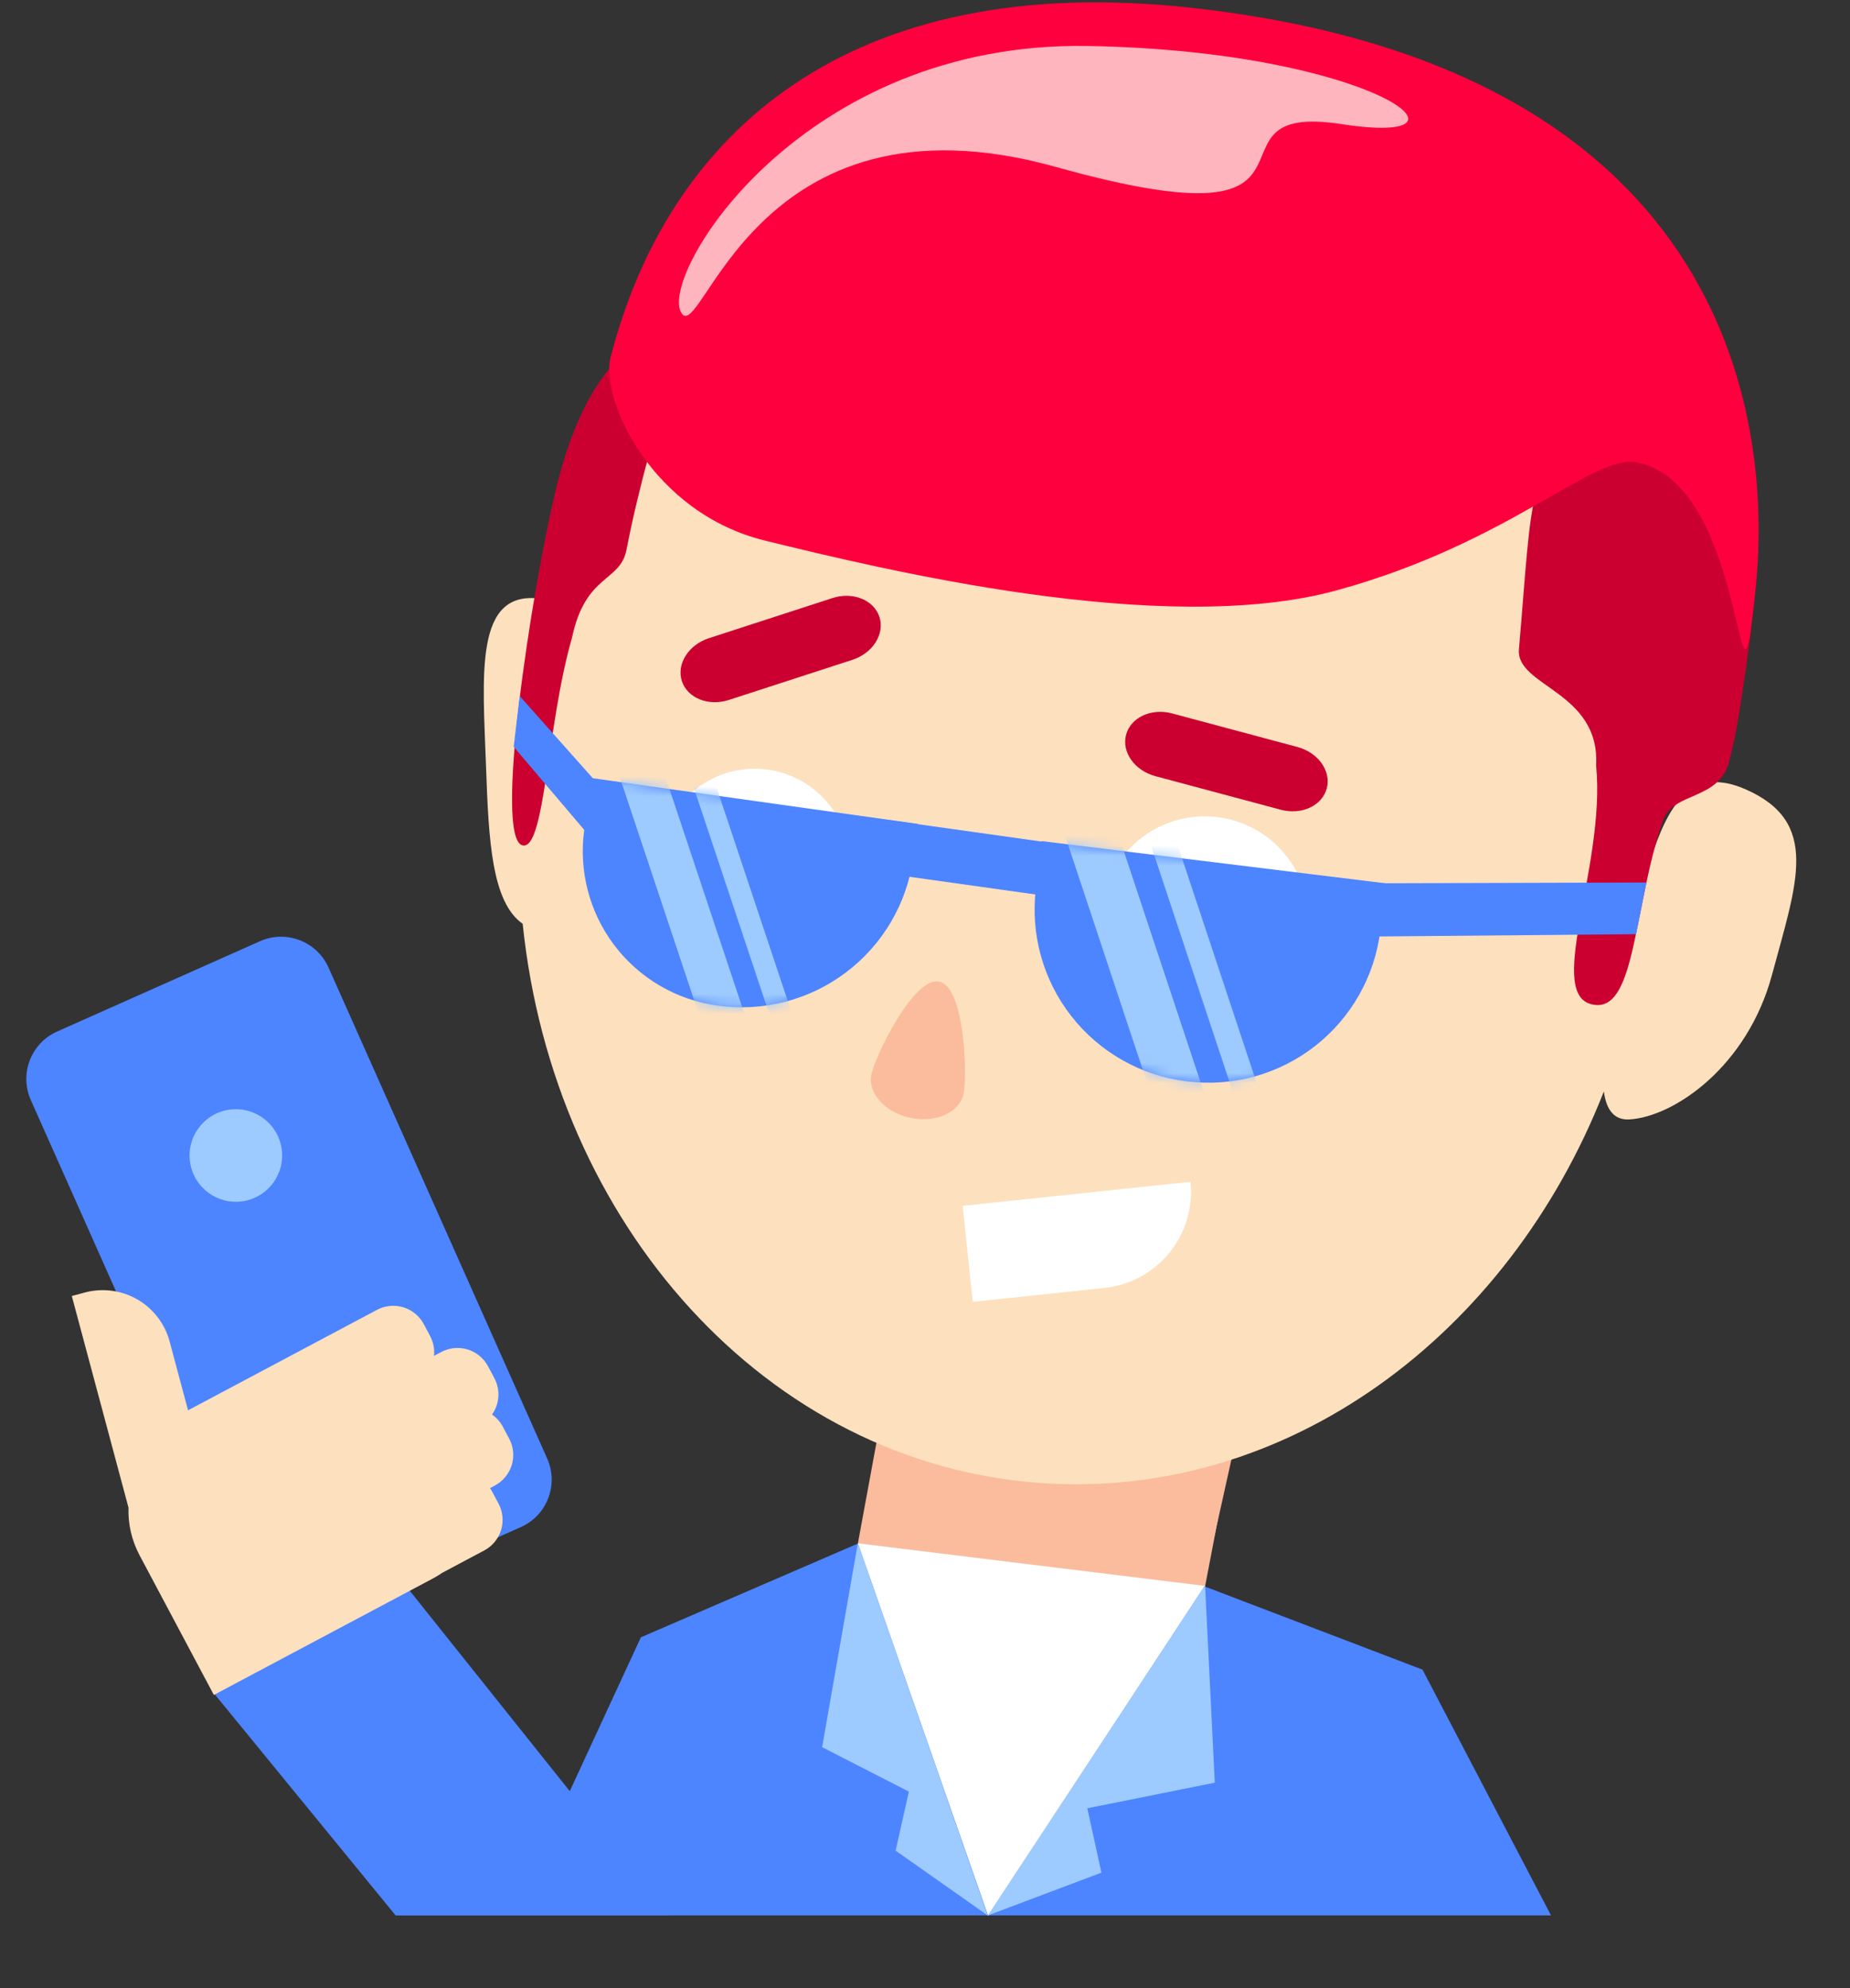
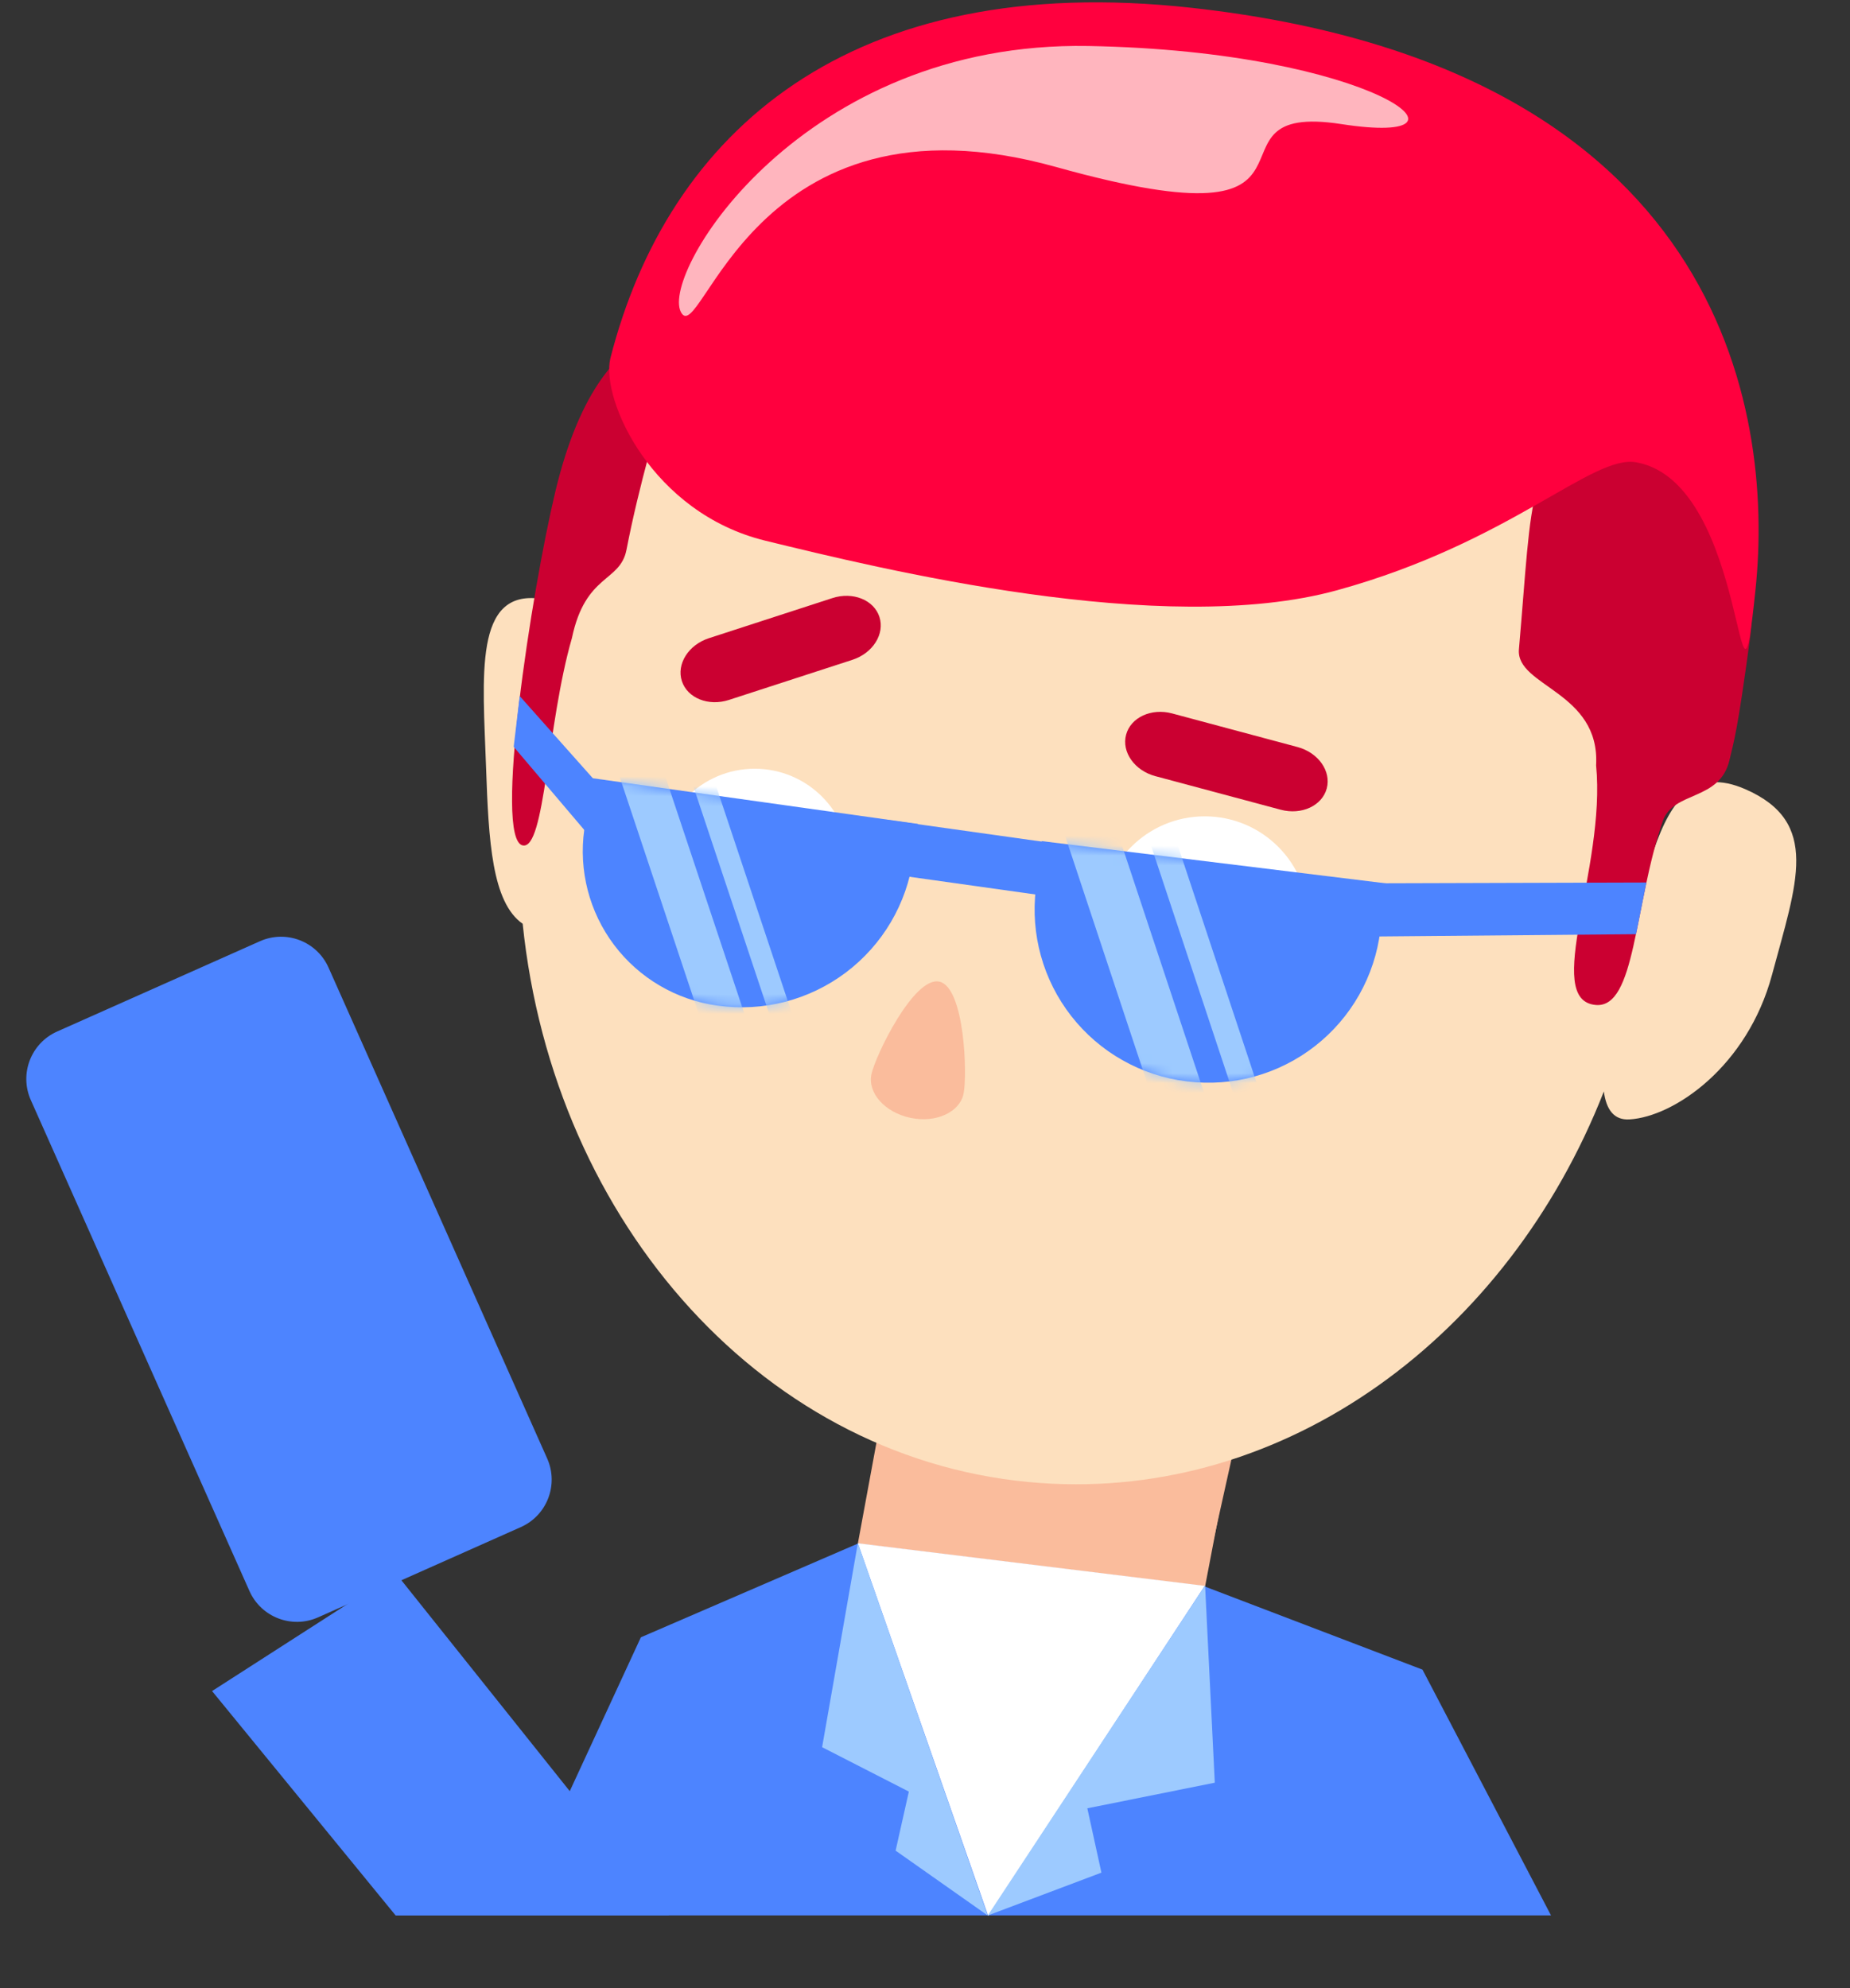
<svg xmlns="http://www.w3.org/2000/svg" width="187" height="201" viewBox="0 0 187 201" fill="none">
  <rect x="0" y="0" width="187" height="201" fill="#333333" stroke="none" />
  <path d="M91.879 128.028H128.81L120.982 163.282L86.658 156.349L91.879 128.028Z" fill="#FABC9C" />
  <path d="M52.833 93.395C49.715 91.222 49.389 84.987 49.132 77.59C48.809 68.29 47.875 59.568 54.671 60.538C55.334 60.626 55.984 60.791 56.608 61.028C65.747 34.942 88.791 17.163 114.417 18.96C145.28 21.125 168.47 50.88 167.149 85.982C168.927 80.812 171.332 77.564 176.426 79.791C184.049 83.124 181.612 89.251 179.121 98.539C176.63 107.826 169.219 112.908 164.707 113.173C163.143 113.265 162.364 112.185 162.119 110.349C152.422 135.075 130.036 151.678 105.23 149.938C77.492 147.992 55.953 123.764 52.833 93.395Z" fill="#FDE0BE" />
  <path d="M56.148 49.64C58.58 39.489 62.569 34.999 66.61 33.633C70.651 32.267 65.985 41.903 63.326 55.582C62.683 58.892 59.179 57.979 57.81 64.51C55.273 73.306 55.101 85.912 52.842 85.473C49.861 84.894 53.715 59.79 56.148 49.64Z" fill="#CB0031" />
  <path d="M94.942 99.243C97.513 99.79 97.795 108.704 97.395 110.587C96.994 112.469 94.585 113.559 92.014 113.012C89.442 112.465 87.684 110.494 88.085 108.608C88.486 106.723 92.371 98.697 94.942 99.243Z" fill="#FABC9C" />
  <path d="M76.285 96.967C81.6 96.967 85.909 92.658 85.909 87.343C85.909 82.028 81.6 77.719 76.285 77.719C70.97 77.719 66.661 82.028 66.661 87.343C66.661 92.658 70.97 96.967 76.285 96.967Z" fill="white" />
  <path d="M121.778 103.53C127.576 103.53 132.276 98.829 132.276 93.031C132.276 87.233 127.576 82.532 121.778 82.532C115.979 82.532 111.279 87.233 111.279 93.031C111.279 98.829 115.979 103.53 121.778 103.53Z" fill="white" />
-   <path d="M97.303 121.911L120.335 119.48C120.606 122.054 119.844 124.631 118.216 126.644C116.588 128.656 114.227 129.939 111.653 130.211L98.328 131.617L97.303 121.911Z" fill="white" />
  <path d="M81.097 92.156C83.755 92.156 85.909 90.002 85.909 87.344C85.909 84.687 83.755 82.532 81.097 82.532C78.439 82.532 76.285 84.687 76.285 87.344C76.285 90.002 78.439 92.156 81.097 92.156Z" fill="#4D84FF" />
  <path d="M79.566 87.781C81.136 87.781 82.409 86.508 82.409 84.938C82.409 83.367 81.136 82.094 79.566 82.094C77.996 82.094 76.723 83.367 76.723 84.938C76.723 86.508 77.996 87.781 79.566 87.781Z" fill="white" />
  <path d="M123.968 98.28C126.867 98.28 129.218 95.93 129.218 93.031C129.218 90.132 126.867 87.781 123.968 87.781C121.069 87.781 118.719 90.132 118.719 93.031C118.719 95.93 121.069 98.28 123.968 98.28Z" fill="#4D84FF" />
  <path d="M122.219 93.468C123.91 93.468 125.281 92.097 125.281 90.406C125.281 88.715 123.91 87.344 122.219 87.344C120.528 87.344 119.157 88.715 119.157 90.406C119.157 92.097 120.528 93.468 122.219 93.468Z" fill="white" />
  <path d="M121.781 193.647V160.397L143.785 168.799L156.778 193.647H121.781ZM86.784 193.647H51.788L64.78 165.532L86.784 156.025H121.781V193.647H86.784Z" fill="#4D84FF" />
  <path d="M118.479 72.129L131.156 75.526C133.256 76.089 134.578 77.964 134.109 79.714C133.64 81.464 131.558 82.427 129.457 81.864L116.781 78.468C114.68 77.905 113.358 76.03 113.827 74.279C114.296 72.529 116.379 71.567 118.479 72.129Z" fill="#CB0031" />
  <path d="M71.655 64.523L84.135 60.468C86.203 59.796 88.333 60.648 88.893 62.371C89.453 64.094 88.231 66.036 86.163 66.708L73.682 70.763C71.614 71.435 69.484 70.582 68.924 68.859C68.365 67.136 69.587 65.195 71.655 64.523Z" fill="#CB0031" />
  <path d="M88.004 152.963H123.229L121.815 160.37L86.775 156.057L88.004 152.963Z" fill="#FABC9C" />
  <path d="M99.886 193.692L86.715 156.025L121.778 160.331L99.886 193.692Z" fill="white" />
  <path d="M86.713 156.01L83.1 176.641L91.867 181.131L90.53 187.1L99.841 193.656L86.713 156.01Z" fill="#9DCAFF" />
  <path d="M121.811 160.288L122.793 180.23L109.908 182.82L111.333 189.325L99.846 193.655L121.811 160.288Z" fill="#9DCAFF" />
  <path d="M176.904 64.447C178.233 54.547 168.73 45.859 161.564 45.233C154.397 44.605 154.897 50.075 153.535 65.643C153.206 69.41 161.757 69.902 161.335 77.375C162.357 87.732 155.868 101.128 161.3 101.604C165.346 101.958 165.139 91.579 168.068 83.032C169.139 79.911 173.855 81.04 174.825 76.814C175.263 74.87 175.575 74.348 176.904 64.447Z" fill="#CB0031" />
  <path d="M120.454 0.791C173.876 6.697 179.357 41.282 177.451 59.582C175.545 77.882 176.93 48.875 165.442 46.75C160.98 45.866 152.762 54.825 135.148 59.676C117.534 64.527 88.829 57.462 77.365 54.666C65.9 51.869 60.725 40.432 61.693 36.236C67.525 13.35 85.876 -3.031 120.454 0.791Z" fill="#FF003E" />
  <path d="M110.011 4.651C138.914 5.161 151.029 14.928 135.603 12.548C120.177 10.168 137.557 25.486 106.769 16.888C75.981 8.29 70.84 35.561 68.816 31.527C66.792 27.492 81.109 4.139 110.011 4.651Z" fill="#FFB5BE" />
  <path d="M39.993 159.039L21.435 170.967L39.993 193.656L67.625 193.655L39.993 159.039Z" fill="#4D84FF" />
  <path d="M26.273 95.159L5.776 104.286C3.126 105.466 1.935 108.571 3.115 111.22L25.216 160.854C26.396 163.504 29.501 164.696 32.151 163.516L52.648 154.389C55.297 153.209 56.489 150.104 55.309 147.454L33.207 97.82C32.027 95.17 28.922 93.979 26.273 95.159Z" fill="#4D84FF" />
-   <path d="M14.112 157.248C13.32 155.765 12.933 154.101 12.988 152.421L7.257 131.026L8.574 130.673C10.367 130.193 12.277 130.445 13.885 131.373C15.492 132.301 16.665 133.83 17.146 135.623L19.008 142.582L38.106 132.426C38.511 132.21 38.956 132.077 39.413 132.033C39.871 131.988 40.333 132.035 40.772 132.169C41.212 132.304 41.62 132.523 41.975 132.816C42.33 133.108 42.623 133.467 42.839 133.873L43.478 135.076C43.805 135.689 43.941 136.386 43.869 137.077L44.601 136.689C45.006 136.473 45.451 136.339 45.908 136.295C46.366 136.251 46.827 136.298 47.267 136.432C47.706 136.566 48.115 136.786 48.47 137.078C48.824 137.37 49.118 137.73 49.334 138.135L49.973 139.339C50.278 139.913 50.418 140.561 50.376 141.21C50.333 141.859 50.111 142.483 49.733 143.013C50.193 143.331 50.569 143.754 50.831 144.248L51.47 145.45C51.686 145.856 51.82 146.301 51.864 146.758C51.908 147.216 51.861 147.677 51.727 148.117C51.593 148.556 51.373 148.965 51.081 149.32C50.788 149.674 50.429 149.968 50.023 150.184L49.528 150.447C49.611 150.565 49.687 150.688 49.755 150.816L50.394 152.018C50.61 152.424 50.743 152.868 50.788 153.326C50.832 153.783 50.785 154.245 50.651 154.685C50.517 155.124 50.297 155.533 50.005 155.888C49.712 156.242 49.353 156.536 48.947 156.752L44.74 158.99C44.413 159.213 44.074 159.418 43.724 159.604L21.617 171.36L14.112 157.248Z" fill="#FDE0BE" />
-   <path d="M24.573 121.444C27.126 121.039 28.868 118.642 28.463 116.089C28.059 113.536 25.662 111.794 23.108 112.199C20.555 112.603 18.814 115 19.218 117.553C19.622 120.106 22.02 121.848 24.573 121.444Z" fill="#9DCAFF" />
  <path d="M59.792 78.663L92.792 83.3L92.303 86.777C91.657 91.373 89.212 95.524 85.506 98.317C81.8 101.109 77.136 102.316 72.54 101.67L72.464 101.659C68.328 101.078 64.592 98.877 62.078 95.541C59.565 92.206 58.479 88.008 59.06 83.872L59.792 78.663Z" fill="#4D84FF" />
  <path d="M110.317 85.791L89.626 82.883L88.877 88.213L109.568 91.121L110.317 85.791Z" fill="#4D84FF" />
  <path d="M138.943 89.303L166.423 89.222L165.376 94.446L139.225 94.678L138.943 89.303Z" fill="#4D84FF" />
  <path d="M52.534 70.376L60.144 78.929L59.47 84.392L51.925 75.502L52.534 70.376Z" fill="#4D84FF" />
  <path d="M105.297 85.037L140.109 89.311L139.522 94.099C139.242 96.38 138.515 98.583 137.384 100.583C136.252 102.583 134.738 104.34 132.927 105.755C131.116 107.17 129.044 108.214 126.83 108.828C124.616 109.442 122.302 109.614 120.022 109.334L119.945 109.325C115.339 108.759 111.146 106.387 108.289 102.73C105.431 99.073 104.144 94.431 104.71 89.825L105.297 85.037Z" fill="#4D84FF" />
  <mask id="mask0_1_3595" style="mask-type:luminance" maskUnits="userSpaceOnUse" x="58" y="78" width="35" height="24">
    <path d="M59.792 78.663L92.791 83.3L92.303 86.777C91.657 91.373 89.212 95.524 85.506 98.317C81.799 101.109 77.135 102.316 72.54 101.67L72.463 101.659C68.327 101.078 64.591 98.877 62.078 95.541C59.564 92.206 58.478 88.008 59.06 83.872L59.792 78.663Z" fill="white" />
  </mask>
  <g mask="url(#mask0_1_3595)">
    <path d="M69.738 78.459L71.805 77.723L80.351 103.368L78.282 104.103L69.738 78.459ZM62.61 78.459L66.746 76.987L75.291 102.632L71.155 104.103L62.61 78.459Z" fill="#9DCAFF" />
  </g>
  <mask id="mask1_1_3595" style="mask-type:luminance" maskUnits="userSpaceOnUse" x="104" y="85" width="37" height="25">
    <path d="M105.297 85.037L140.109 89.311L139.522 94.098C139.242 96.379 138.515 98.582 137.384 100.582C136.252 102.582 134.738 104.34 132.927 105.755C131.116 107.169 129.044 108.213 126.83 108.828C124.616 109.442 122.302 109.614 120.022 109.334L119.945 109.324C115.339 108.759 111.146 106.386 108.289 102.729C105.431 99.072 104.144 94.43 104.71 89.824L105.297 85.037Z" fill="white" />
  </mask>
  <g mask="url(#mask1_1_3595)">
    <path d="M115.942 84.265L118.366 83.399L128.387 113.595L125.962 114.461L115.942 84.265ZM107.583 84.265L112.433 82.532L122.453 112.728L117.604 114.461L107.583 84.265Z" fill="#9DCAFF" />
  </g>
</svg>